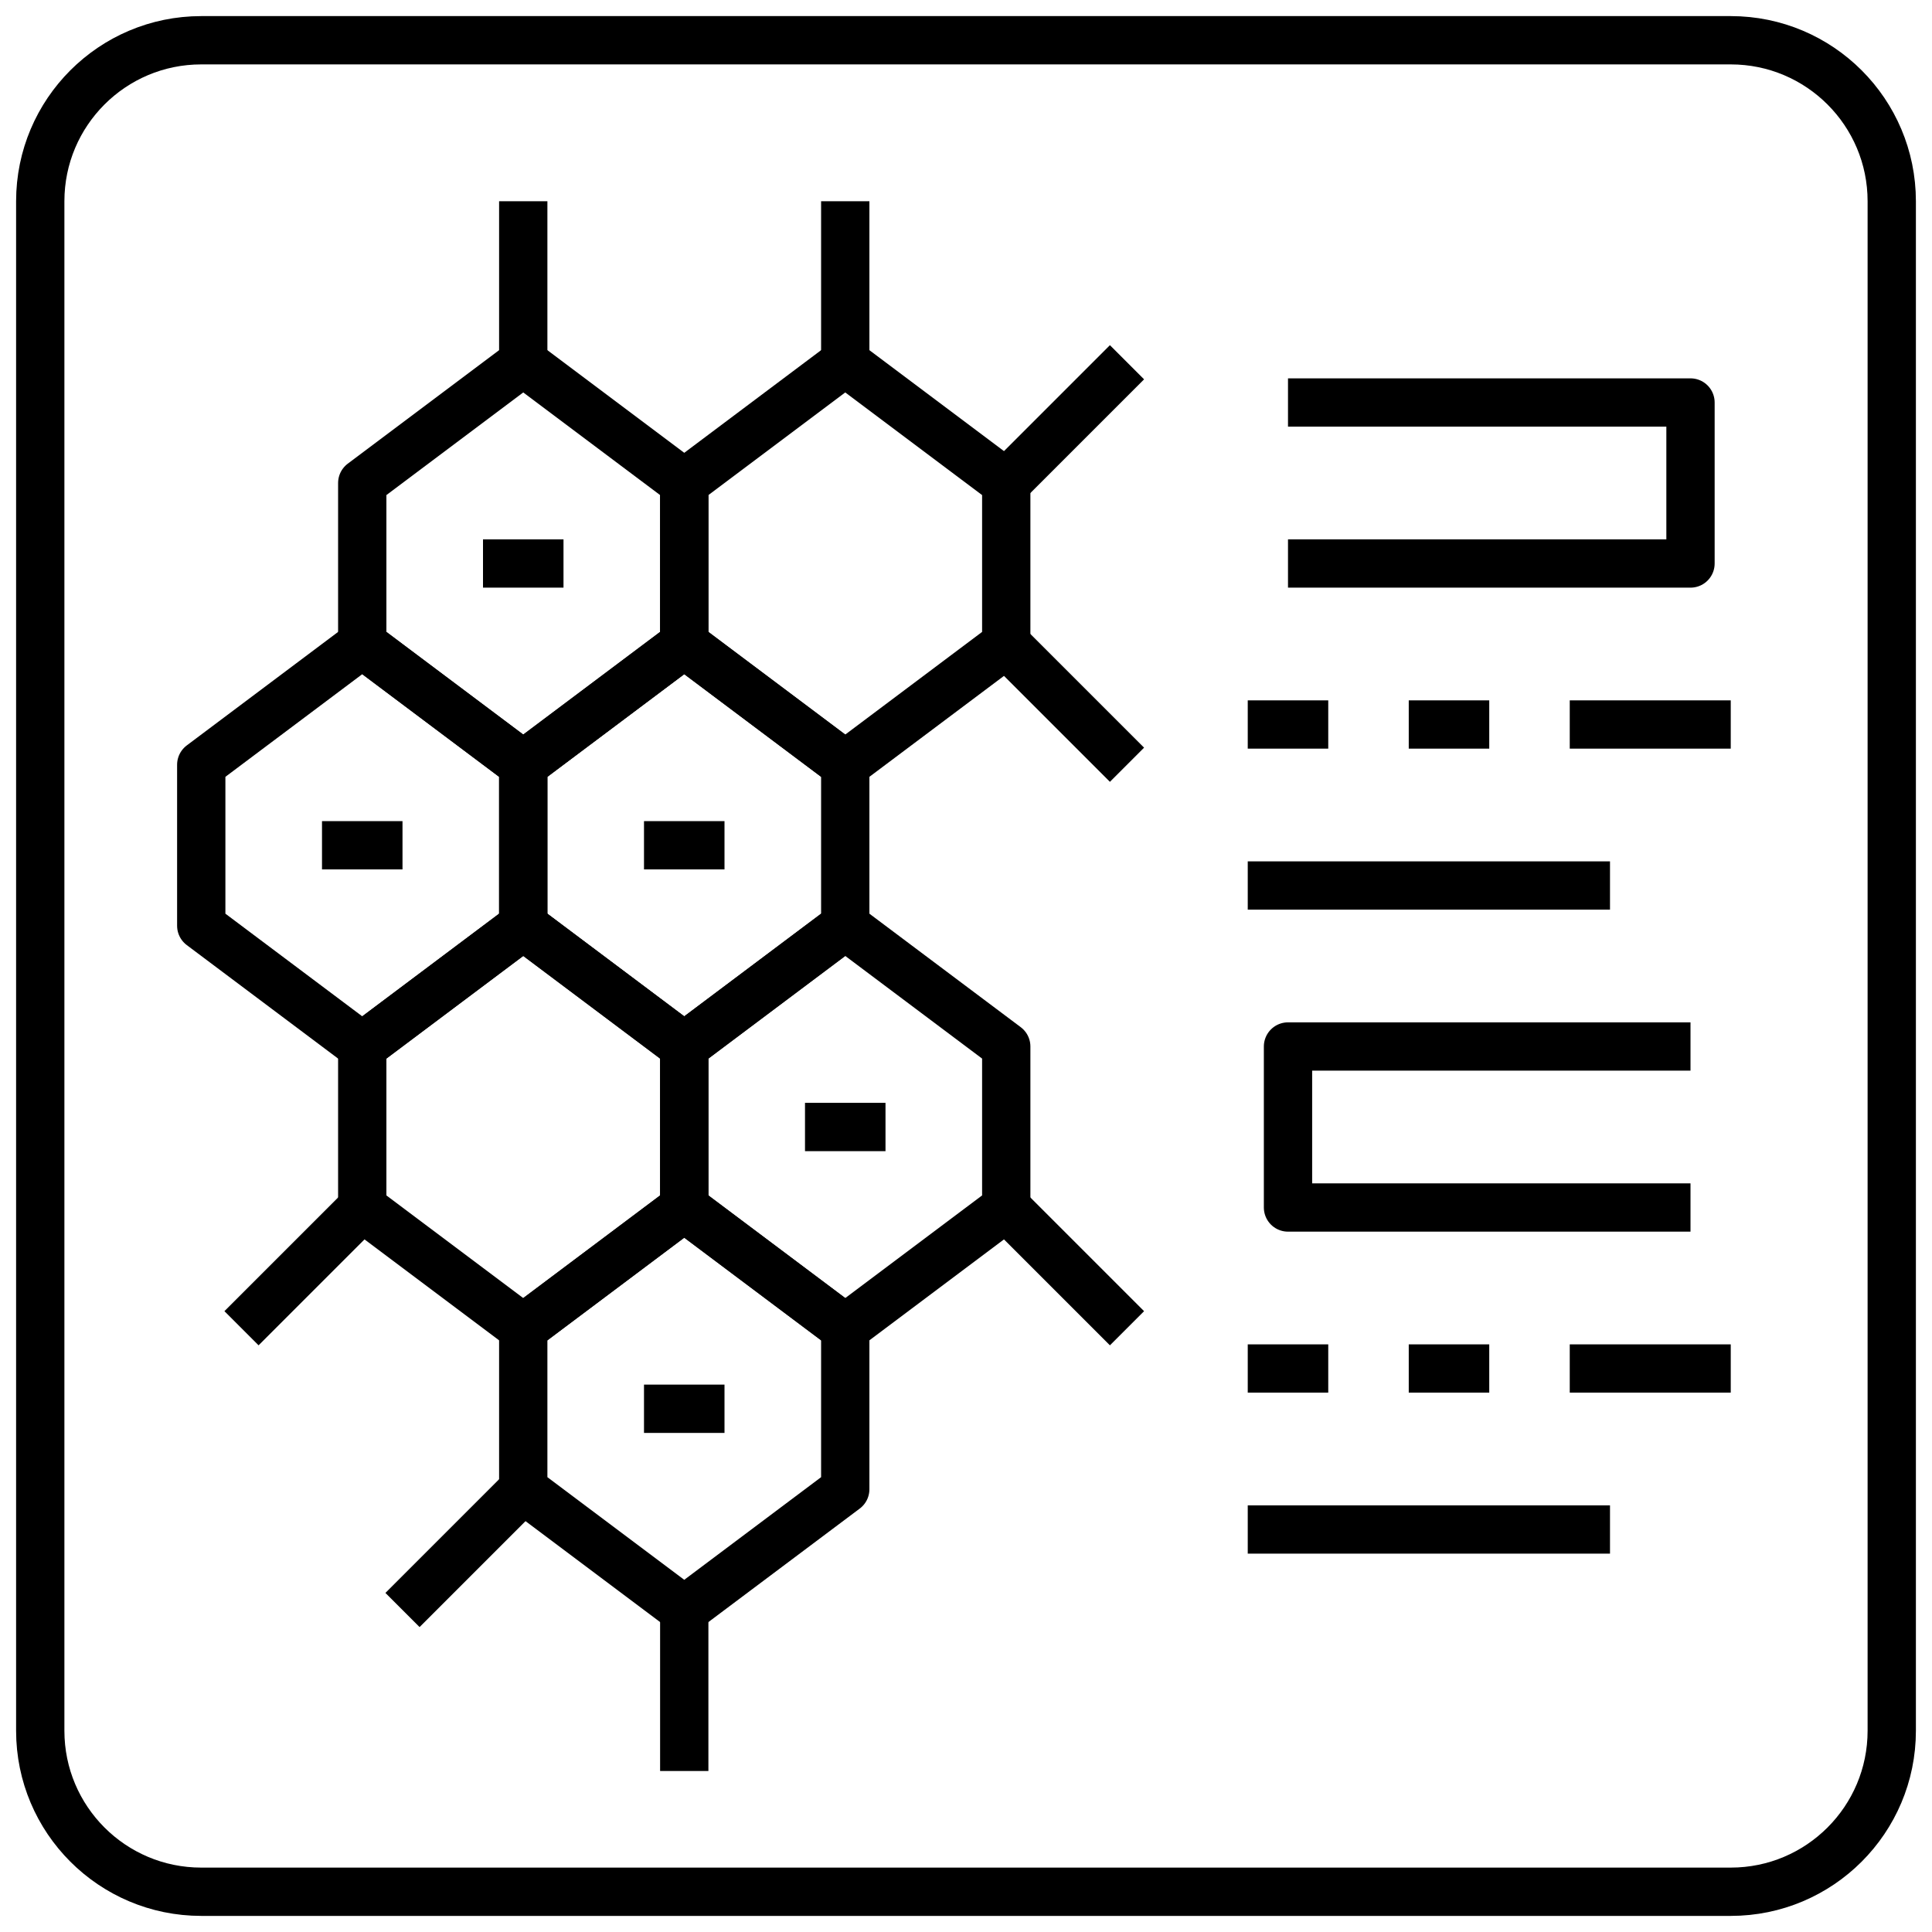
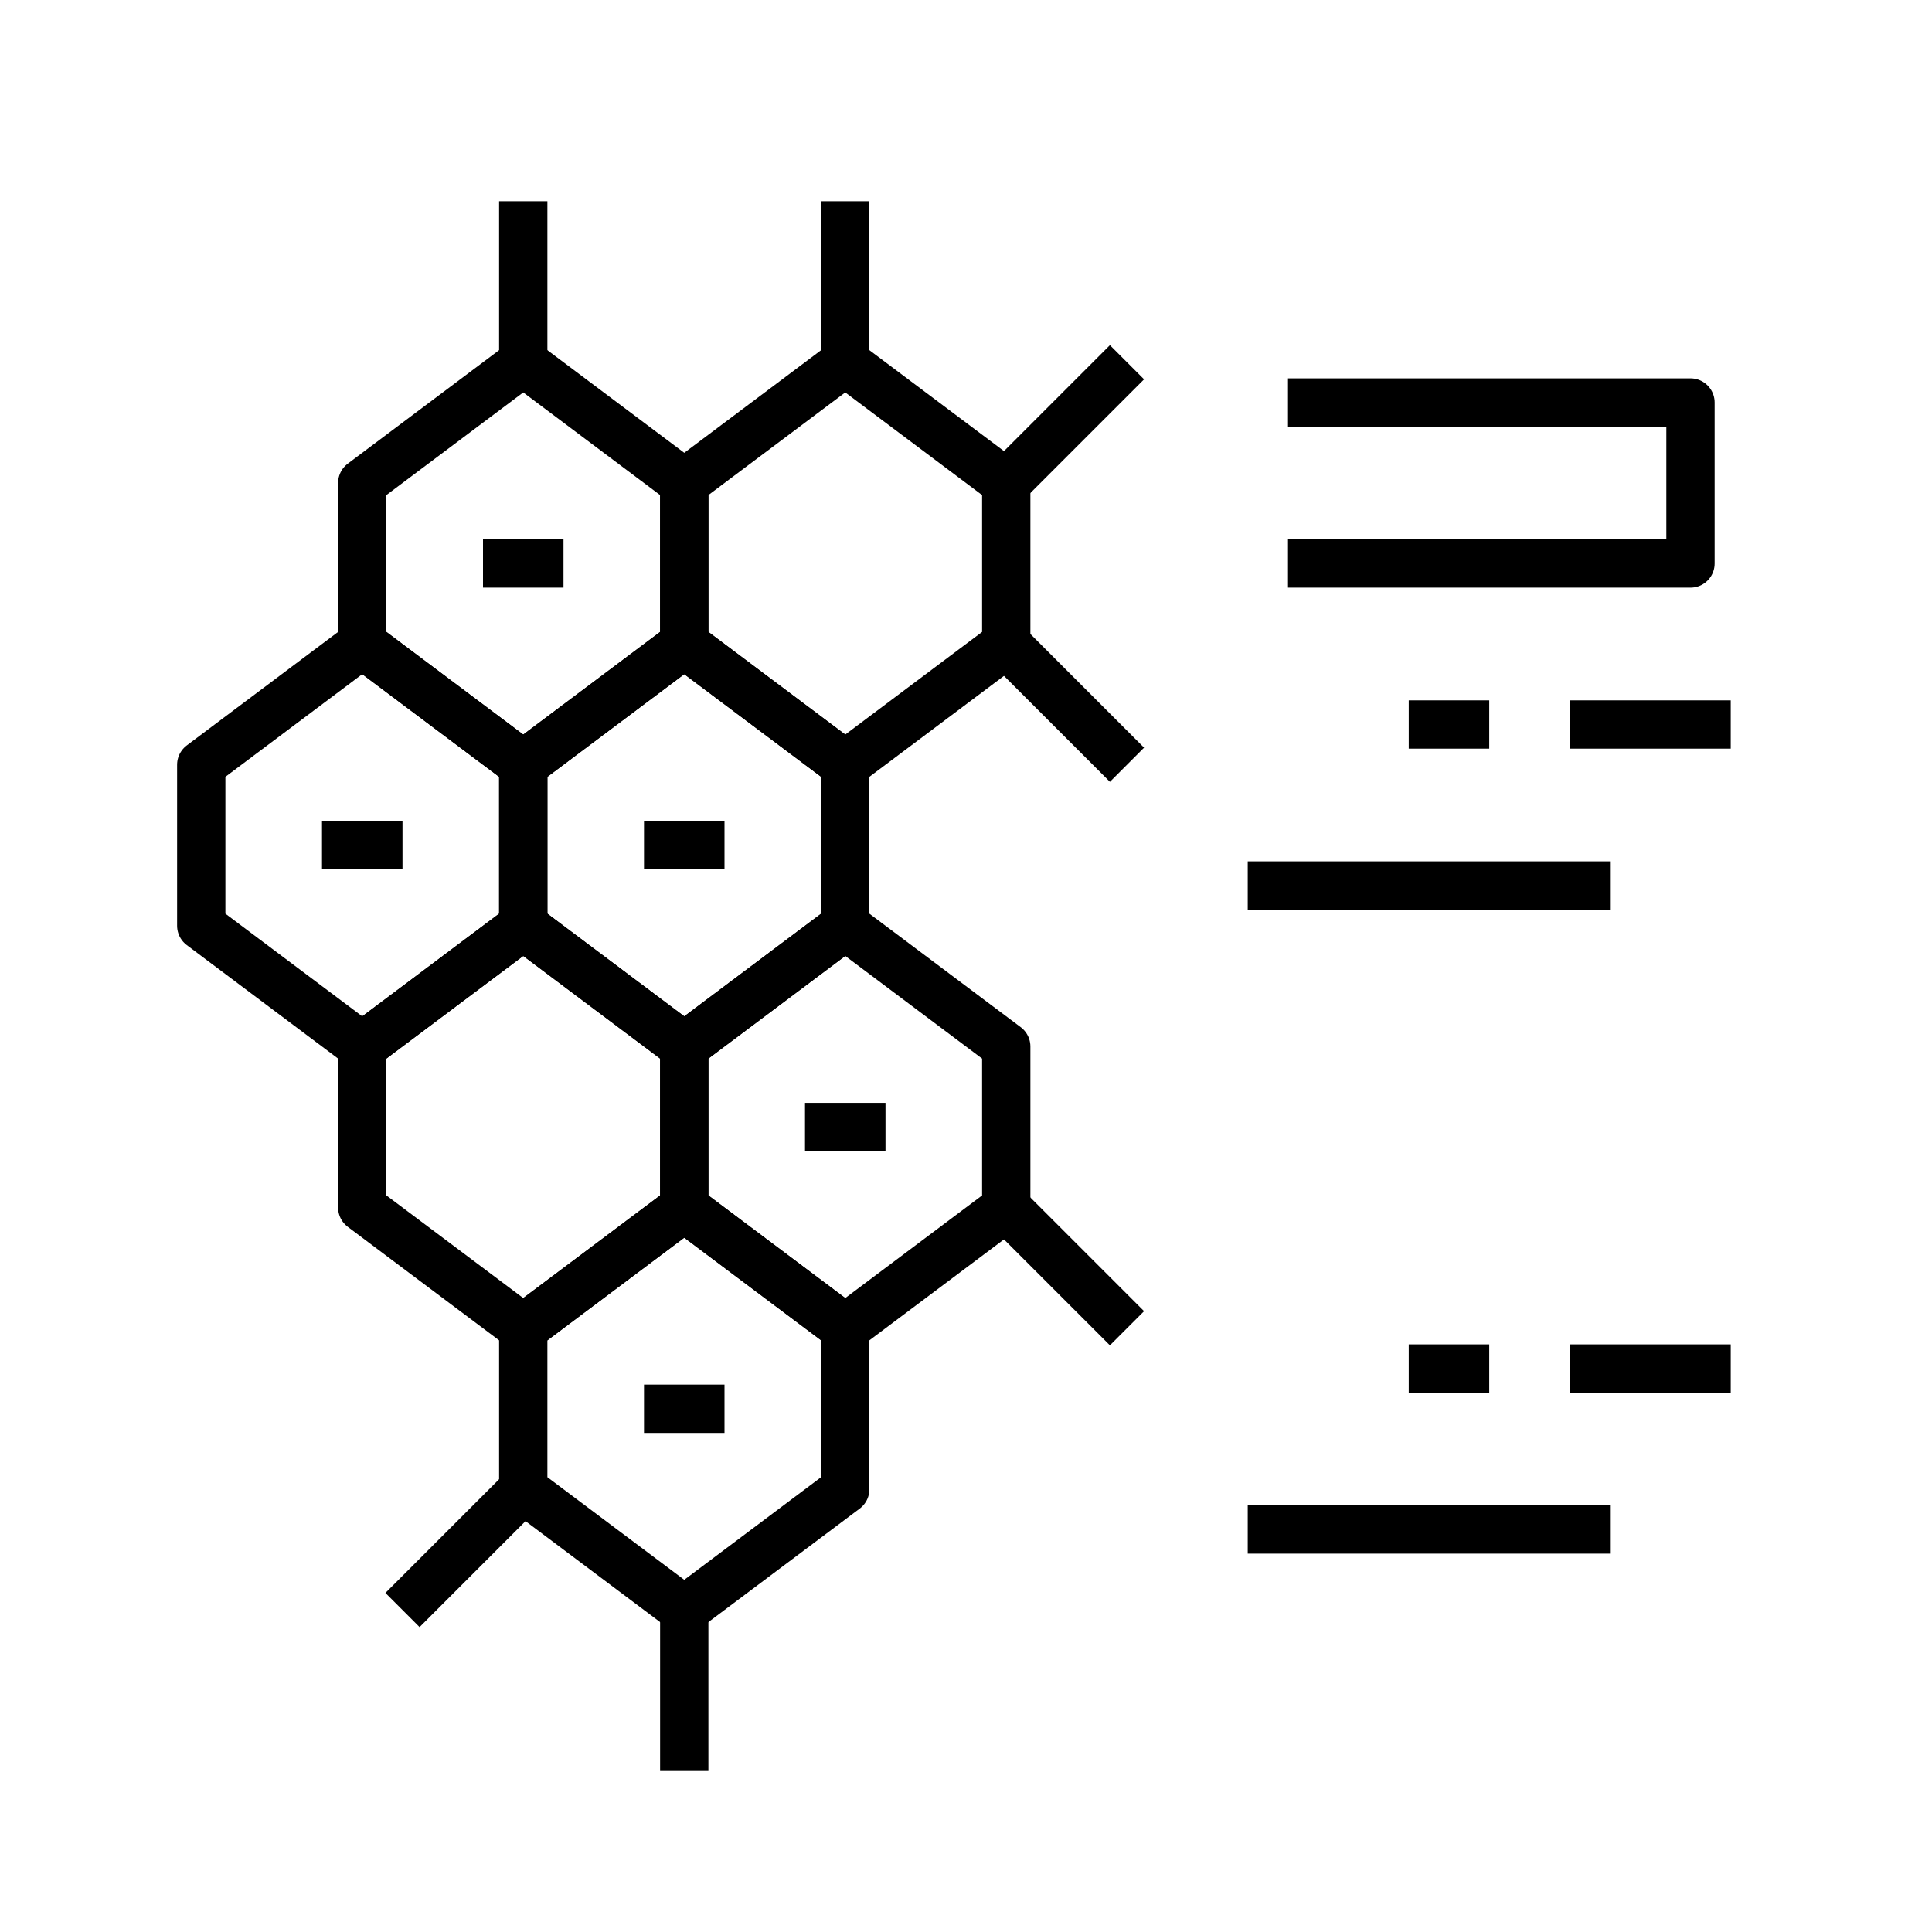
<svg xmlns="http://www.w3.org/2000/svg" width="60" height="60" viewBox="0 0 60 60" fill="none">
  <g clip-path="url(#clip0_25164_16747)">
    <path d="M40 12.5H52.5V17.5H40" stroke="black" stroke-width="1.5" stroke-linejoin="round" />
-     <path d="M38.75 22.5H41.25" stroke="black" stroke-width="1.5" stroke-linejoin="round" />
    <path d="M43.75 22.5H46.25" stroke="black" stroke-width="1.5" stroke-linejoin="round" />
    <path d="M48.75 22.5H53.75" stroke="black" stroke-width="1.5" stroke-linejoin="round" />
    <path d="M38.75 27.5H50" stroke="black" stroke-width="1.5" stroke-linejoin="round" />
-     <path d="M52.5 37.5H40V32.5H52.5" stroke="black" stroke-width="1.5" stroke-linejoin="round" />
    <path d="M43.75 42.5H46.25" stroke="black" stroke-width="1.5" stroke-linejoin="round" />
    <path d="M48.75 42.5H53.75" stroke="black" stroke-width="1.5" stroke-linejoin="round" />
    <path d="M38.75 47.5H50" stroke="black" stroke-width="1.5" stroke-linejoin="round" />
-     <path d="M38.75 42.5H41.25" stroke="black" stroke-width="1.5" stroke-linejoin="round" />
-     <path d="M53.75 1.25H6.25C3.489 1.25 1.25 3.489 1.25 6.25V53.75C1.25 56.511 3.489 58.75 6.25 58.75H53.75C56.511 58.75 58.75 56.511 58.75 53.75V6.25C58.75 3.489 56.511 1.25 53.75 1.25Z" stroke="black" stroke-width="1.5" stroke-linejoin="round" />
    <path d="M21.25 20L26.25 23.75V28.75L21.25 32.5L16.25 28.75V23.75L21.25 20Z" stroke="black" stroke-width="1.5" stroke-linejoin="round" />
    <path d="M26.25 11.25L31.25 15V20L26.25 23.75L21.25 20V15L26.25 11.25Z" stroke="black" stroke-width="1.5" stroke-linejoin="round" />
    <path d="M26.25 28.75L31.25 32.5V37.5L26.25 41.25L21.25 37.5V32.5L26.25 28.75Z" stroke="black" stroke-width="1.5" stroke-linejoin="round" />
    <path d="M16.25 11.25L21.25 15V20L16.25 23.75L11.25 20V15L16.25 11.25Z" stroke="black" stroke-width="1.5" stroke-linejoin="round" />
    <path d="M16.25 41.25L11.25 37.5V32.5L16.25 28.75L21.25 32.5V37.5L16.25 41.25Z" stroke="black" stroke-width="1.5" stroke-linejoin="round" />
    <path d="M11.25 32.5L6.25 28.75V23.75L11.25 20L16.25 23.75V28.75L11.25 32.5Z" stroke="black" stroke-width="1.5" stroke-linejoin="round" />
    <path d="M21.25 50L16.25 46.25V41.25L21.25 37.5L26.25 41.25V46.25L21.25 50Z" stroke="black" stroke-width="1.5" stroke-linejoin="round" />
    <path d="M16.25 11.25V6.25" stroke="black" stroke-width="1.5" stroke-linejoin="round" />
    <path d="M21.25 55V50" stroke="black" stroke-width="1.5" stroke-linejoin="round" />
    <path d="M31.25 15L35 11.25" stroke="black" stroke-width="1.5" stroke-linejoin="round" />
-     <path d="M11.25 37.5L7.5 41.25" stroke="black" stroke-width="1.5" stroke-linejoin="round" />
    <path d="M31.25 37.5L35 41.25" stroke="black" stroke-width="1.5" stroke-linejoin="round" />
    <path d="M26.25 11.25V6.25" stroke="black" stroke-width="1.5" stroke-linejoin="round" />
    <path d="M31.25 20L35 23.75" stroke="black" stroke-width="1.5" stroke-linejoin="round" />
    <path d="M16.25 46.25L12.5 50" stroke="black" stroke-width="1.5" stroke-linejoin="round" />
    <path d="M15 17.5H17.5" stroke="black" stroke-width="1.5" stroke-linejoin="round" />
    <path d="M20 26.25H22.5" stroke="black" stroke-width="1.5" stroke-linejoin="round" />
    <path d="M25 35H27.5" stroke="black" stroke-width="1.5" stroke-linejoin="round" />
    <path d="M10 26.25H12.5" stroke="black" stroke-width="1.5" stroke-linejoin="round" />
    <path d="M20 43.75H22.5" stroke="black" stroke-width="1.5" stroke-linejoin="round" />
  </g>
  <defs>
    <clipPath id="clip0_25164_16747">
      <rect width="60" height="60" fill="white" />
    </clipPath>
  </defs>
</svg>